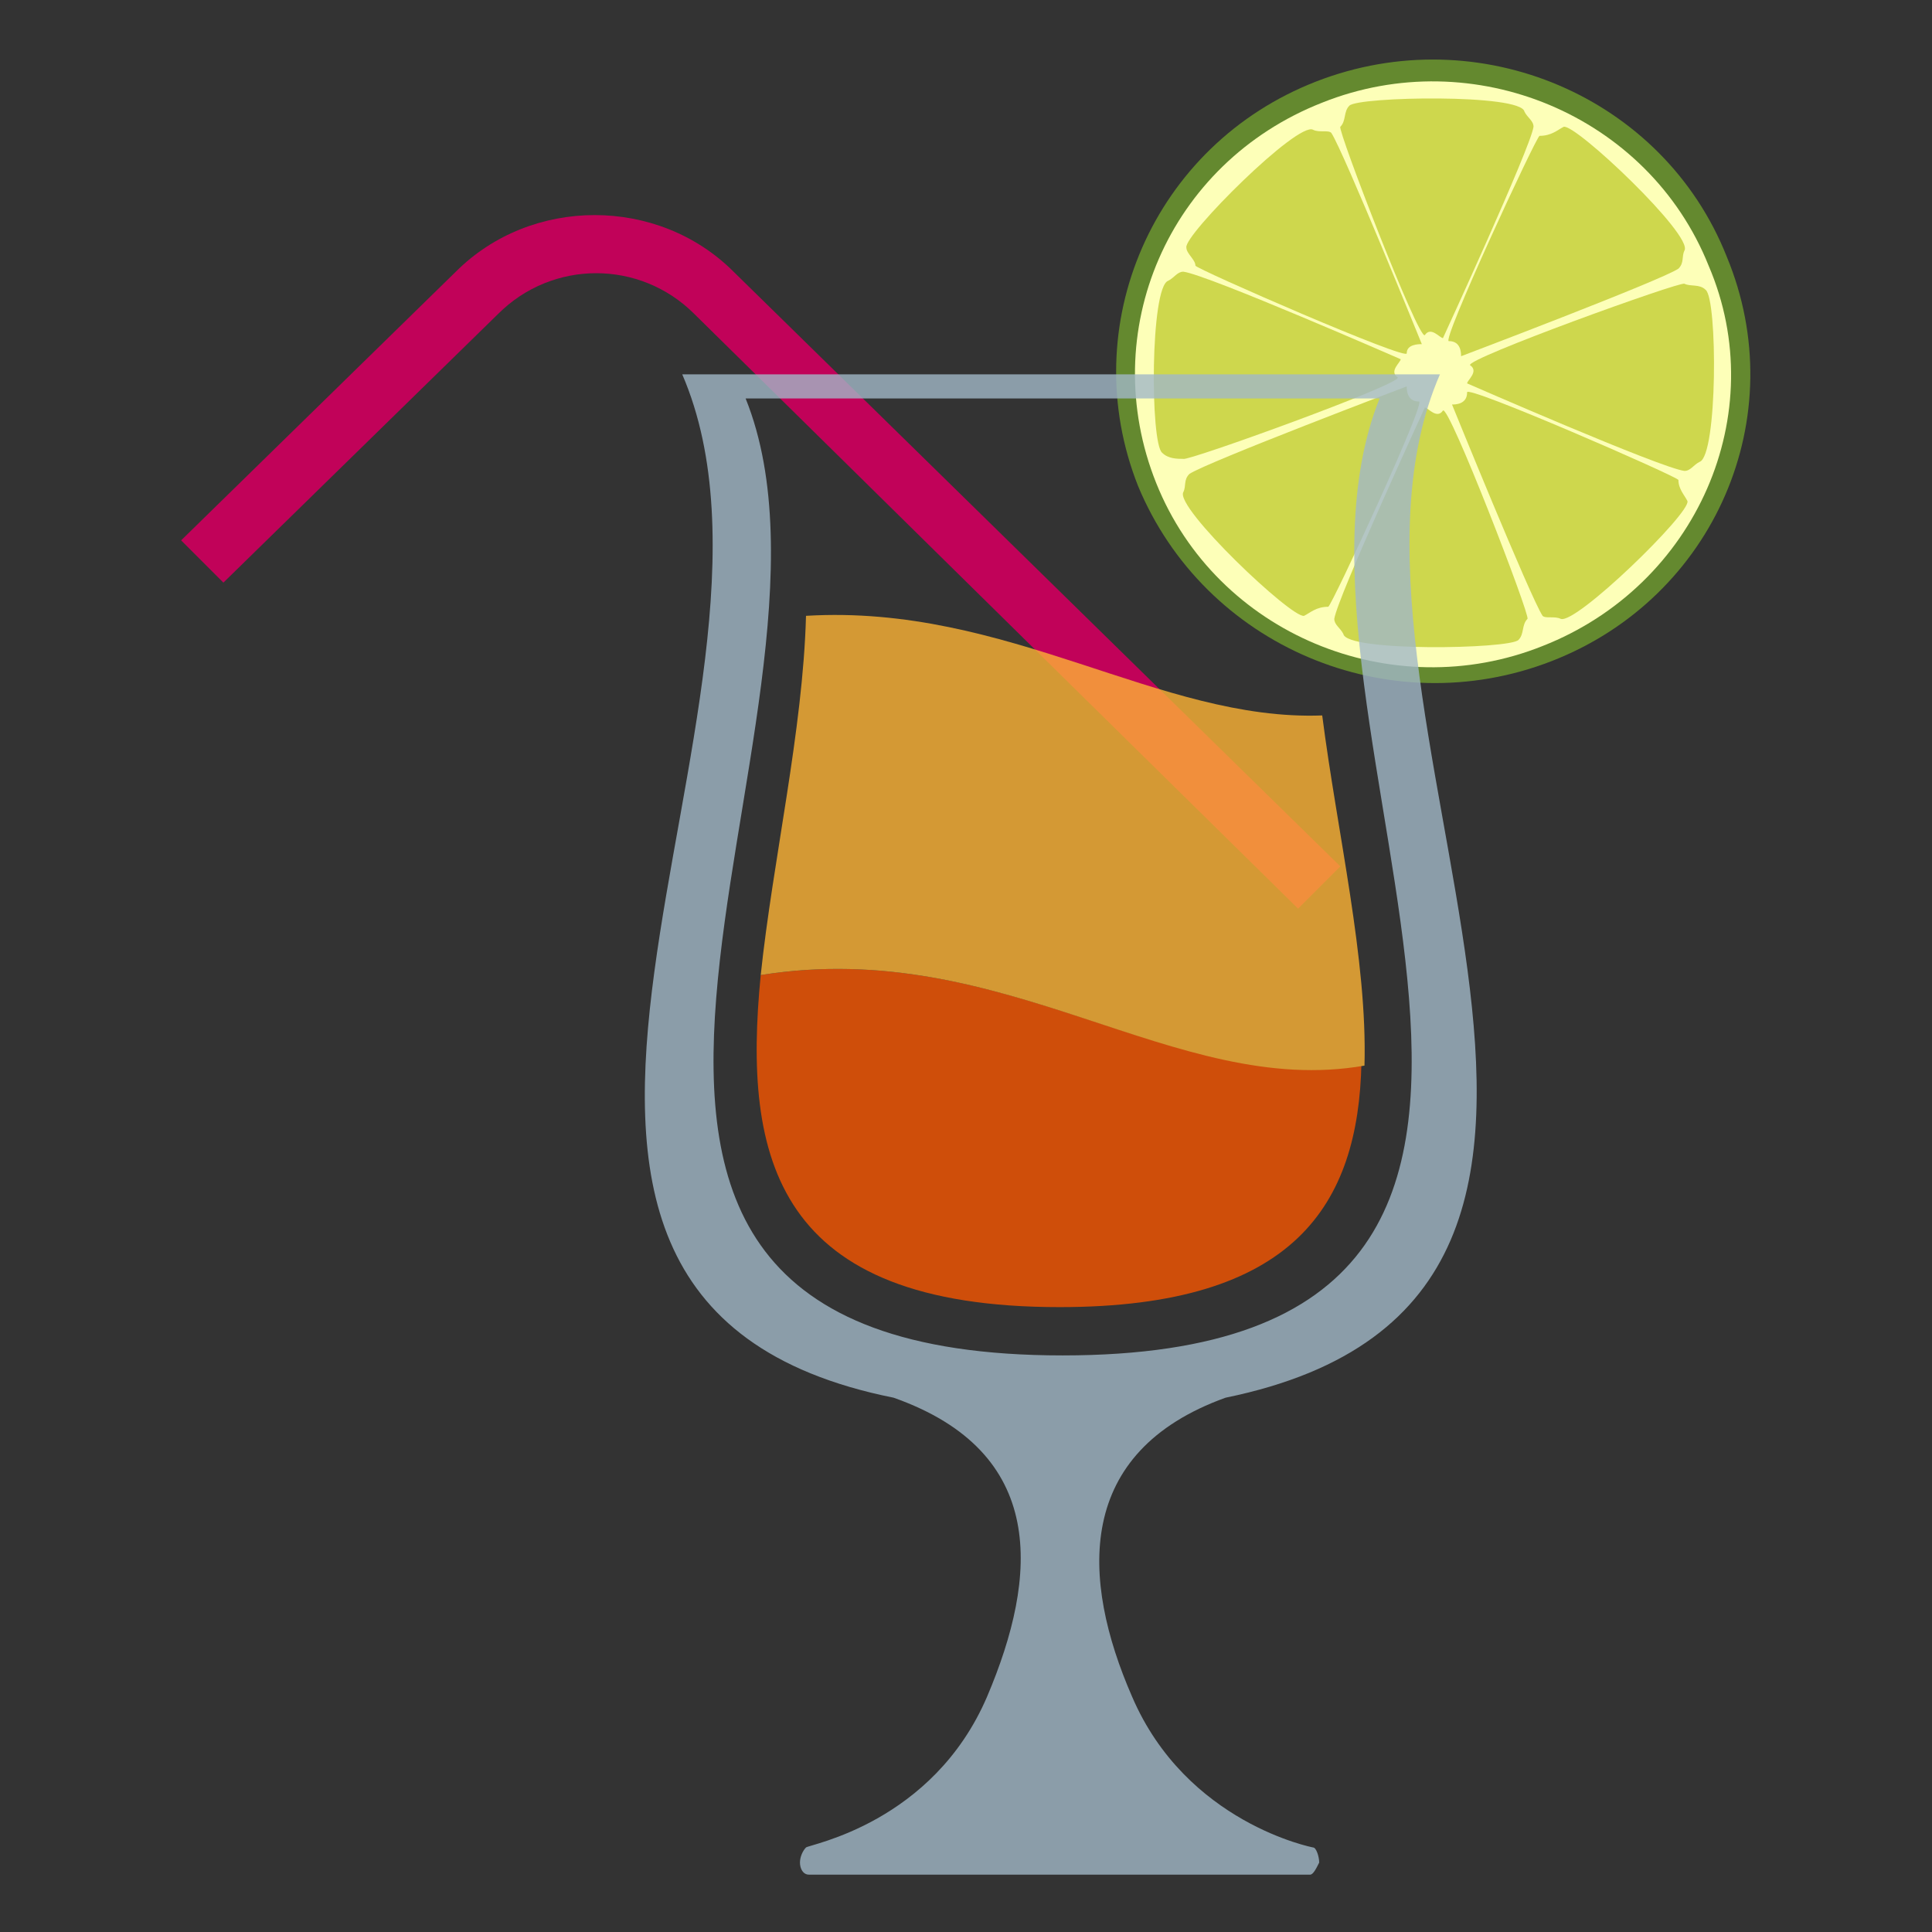
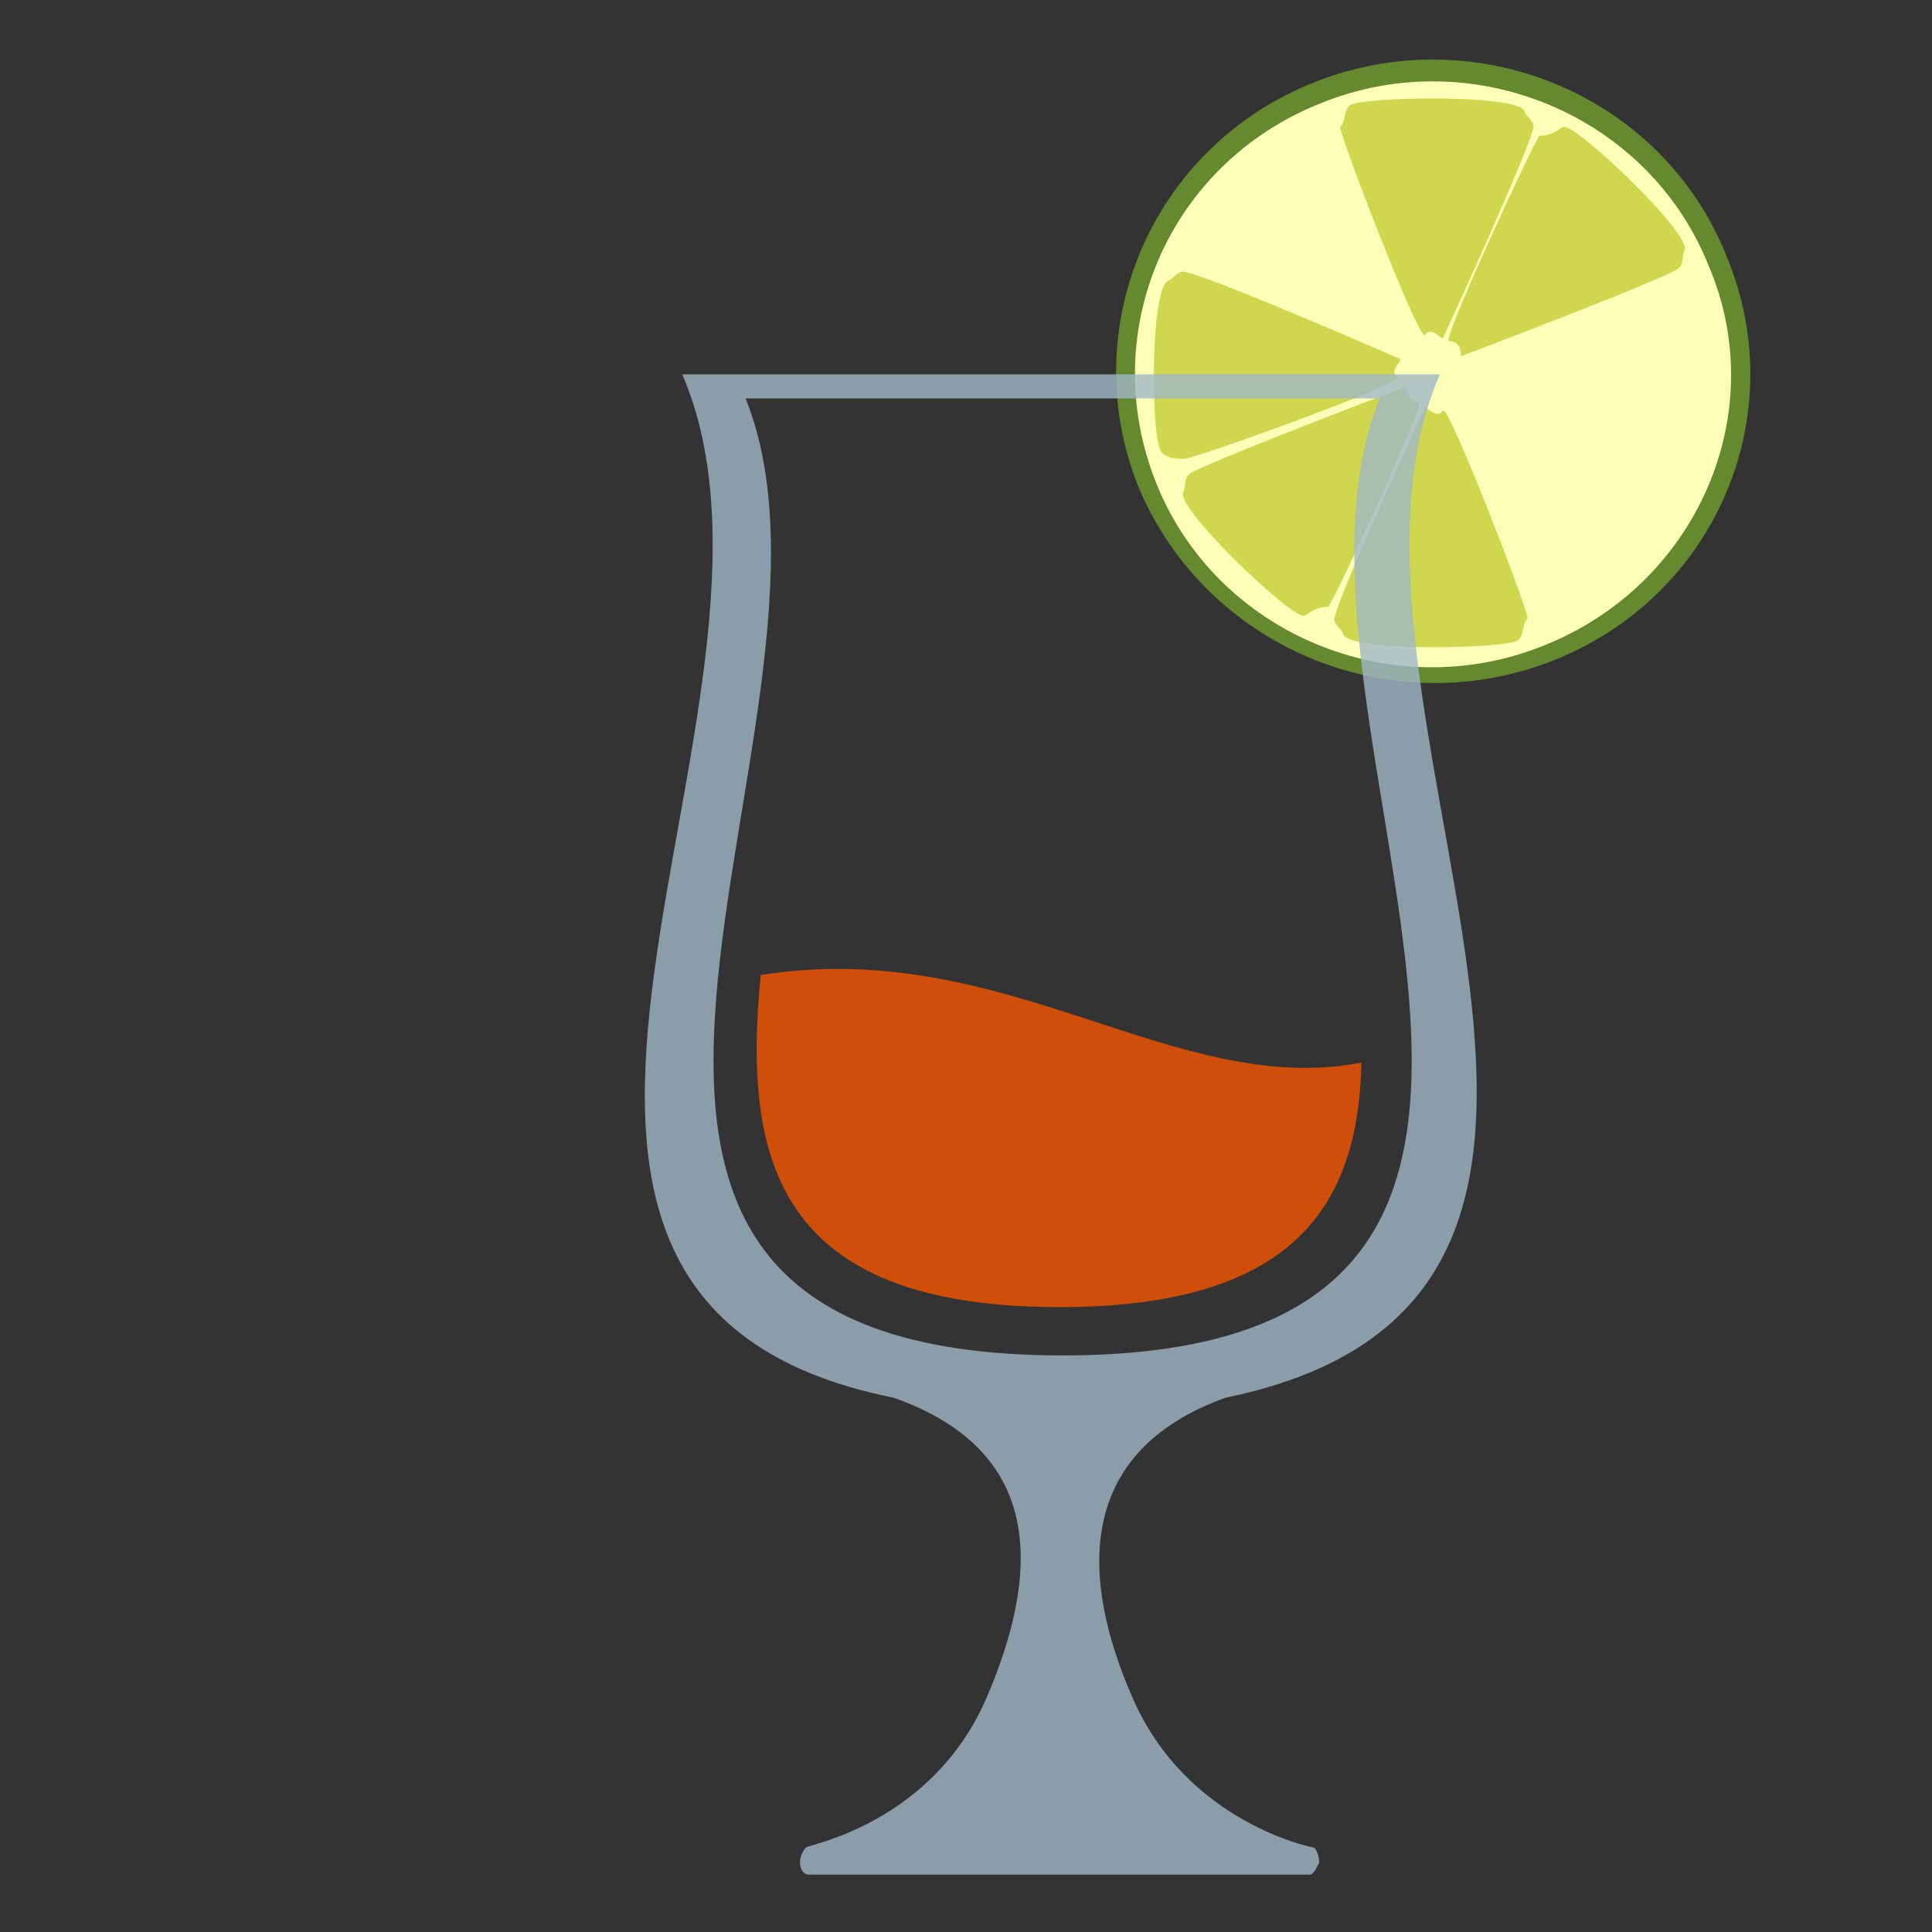
<svg xmlns="http://www.w3.org/2000/svg" viewBox="0 0 64 64" enable-background="new 0 0 64 64">
  <rect x="0" y="0" width="64" height="64" fill="#333333" stroke="none" />
  <path d="m57.2 8.5c-2.1-5.3-8.2-7.9-13.6-5.8-5.4 2.1-8 8.1-5.9 13.4 2.2 5.3 8.3 7.9 13.7 5.8 5.4-2.1 8-8.1 5.8-13.4" fill="#64892f" />
  <path d="m56.6 8.8c-2-5-7.8-7.4-12.8-5.4-5.1 2-7.5 7.6-5.5 12.6 2 5 7.8 7.4 12.8 5.4 5.1-2 7.6-7.7 5.5-12.6" fill="#fdffb8" />
  <g fill="#ced74d">
    <path d="m44.7 3.5c.3-.3 5.7-.4 5.8.2.1.2.3.3.3.5-.1.7-3 7-3 7-.1 0-.4-.4-.6-.1-.2.2-2.9-6.8-2.8-6.9.2-.2.1-.5.3-.7" />
    <path d="m50.3 21.2c-.3.3-5.7.4-5.8-.2-.1-.2-.3-.3-.3-.5.1-.7 3-7 3-7 .1 0 .4.4.6.1.2-.2 2.9 6.8 2.8 6.9-.2.2-.1.5-.3.7" />
-     <path d="m56.5 9.6c.4.3.4 5.5-.2 5.7-.2.1-.3.3-.5.3-.8-.1-7.2-2.9-7.2-2.9 0-.1.4-.4.1-.6-.2-.2 7-2.8 7.1-2.7.2.1.5 0 .7.2" />
    <path d="m38.5 15c-.4-.3-.4-5.5.2-5.7.2-.1.3-.3.5-.3.8.1 7.2 2.9 7.2 2.9 0 .1-.4.4-.1.6.2.2-7 2.8-7.1 2.7-.2 0-.5 0-.7-.2" />
-     <path d="m39.3 8.2c-.1-.4 3.7-4.2 4.2-3.9.2.1.5 0 .6.1.4.6 3 7 3 7-.1 0-.5 0-.5.3.1.3-7-2.8-7-2.9 0-.2-.3-.4-.3-.6" />
-     <path d="m55.9 16.6c.1.4-3.7 4.1-4.2 3.9-.2-.1-.5 0-.6-.1-.4-.6-3-7-3-7 .1 0 .5 0 .5-.4-.1-.3 7 2.8 7 2.9 0 .3.2.5.3.7" />
    <path d="m51.8 4.2c.4-.1 4.3 3.6 4 4.1-.1.2 0 .4-.2.6-.6.4-7.2 2.9-7.2 2.9 0-.1 0-.5-.4-.5-.3.1 2.9-6.8 3-6.8.4 0 .6-.2.8-.3" />
    <path d="m43.2 20.4c-.4.1-4.3-3.6-4-4.1.1-.2 0-.4.2-.6.6-.4 7.2-2.9 7.2-2.9 0 .1 0 .5.4.5.3-.1-2.9 6.8-3 6.8-.4 0-.6.2-.8.3" />
  </g>
-   <path d="M24.3,9c-2.5-2.5-6.7-2.5-9.2,0L6,17.9l1.4,1.4l9.1-8.9c1.8-1.8,4.7-1.8,6.5,0l20,19.7l1.4-1.4L24.3,9z" fill="#c10259" />
  <path d="m47.7 12.4h-12.5-12.6c4.7 10.9-9.5 30.6 7 33.9 5.1 1.8 4.8 5.9 3.1 9.9-1.8 4.2-5.9 4.9-6 5-.1.1-.2.3-.2.5 0 .2.1.4.3.4h8.3 8.3c.1 0 .2-.2.3-.4 0-.2-.1-.5-.2-.5 0 0-4.2-.8-6-5-1.7-3.9-1.9-8.1 3.1-9.9 16.6-3.4 2.4-23.1 7.1-33.9m-12.5 32.5c-20.9 0-6.2-21-10.5-31.7h10.5 10.5c-4.3 10.7 10.4 31.7-10.5 31.7" opacity=".8" fill="#a1b8c7" />
  <g opacity=".8">
    <path d="m25.2 32.3c-.6 6.1.5 11 9.9 11 7.8 0 9.9-3.4 10-8.1-6.2 1.2-11.8-4.2-19.9-2.9" fill="#f65500" />
-     <path d="m45.2 35.3c.1-3.5-.9-7.7-1.4-11.6-5.4.2-10.4-3.7-17.1-3.3-.1 3.8-1.1 8.1-1.5 11.9 8.1-1.3 13.7 4.1 20 3" fill="#fcb334" />
  </g>
</svg>